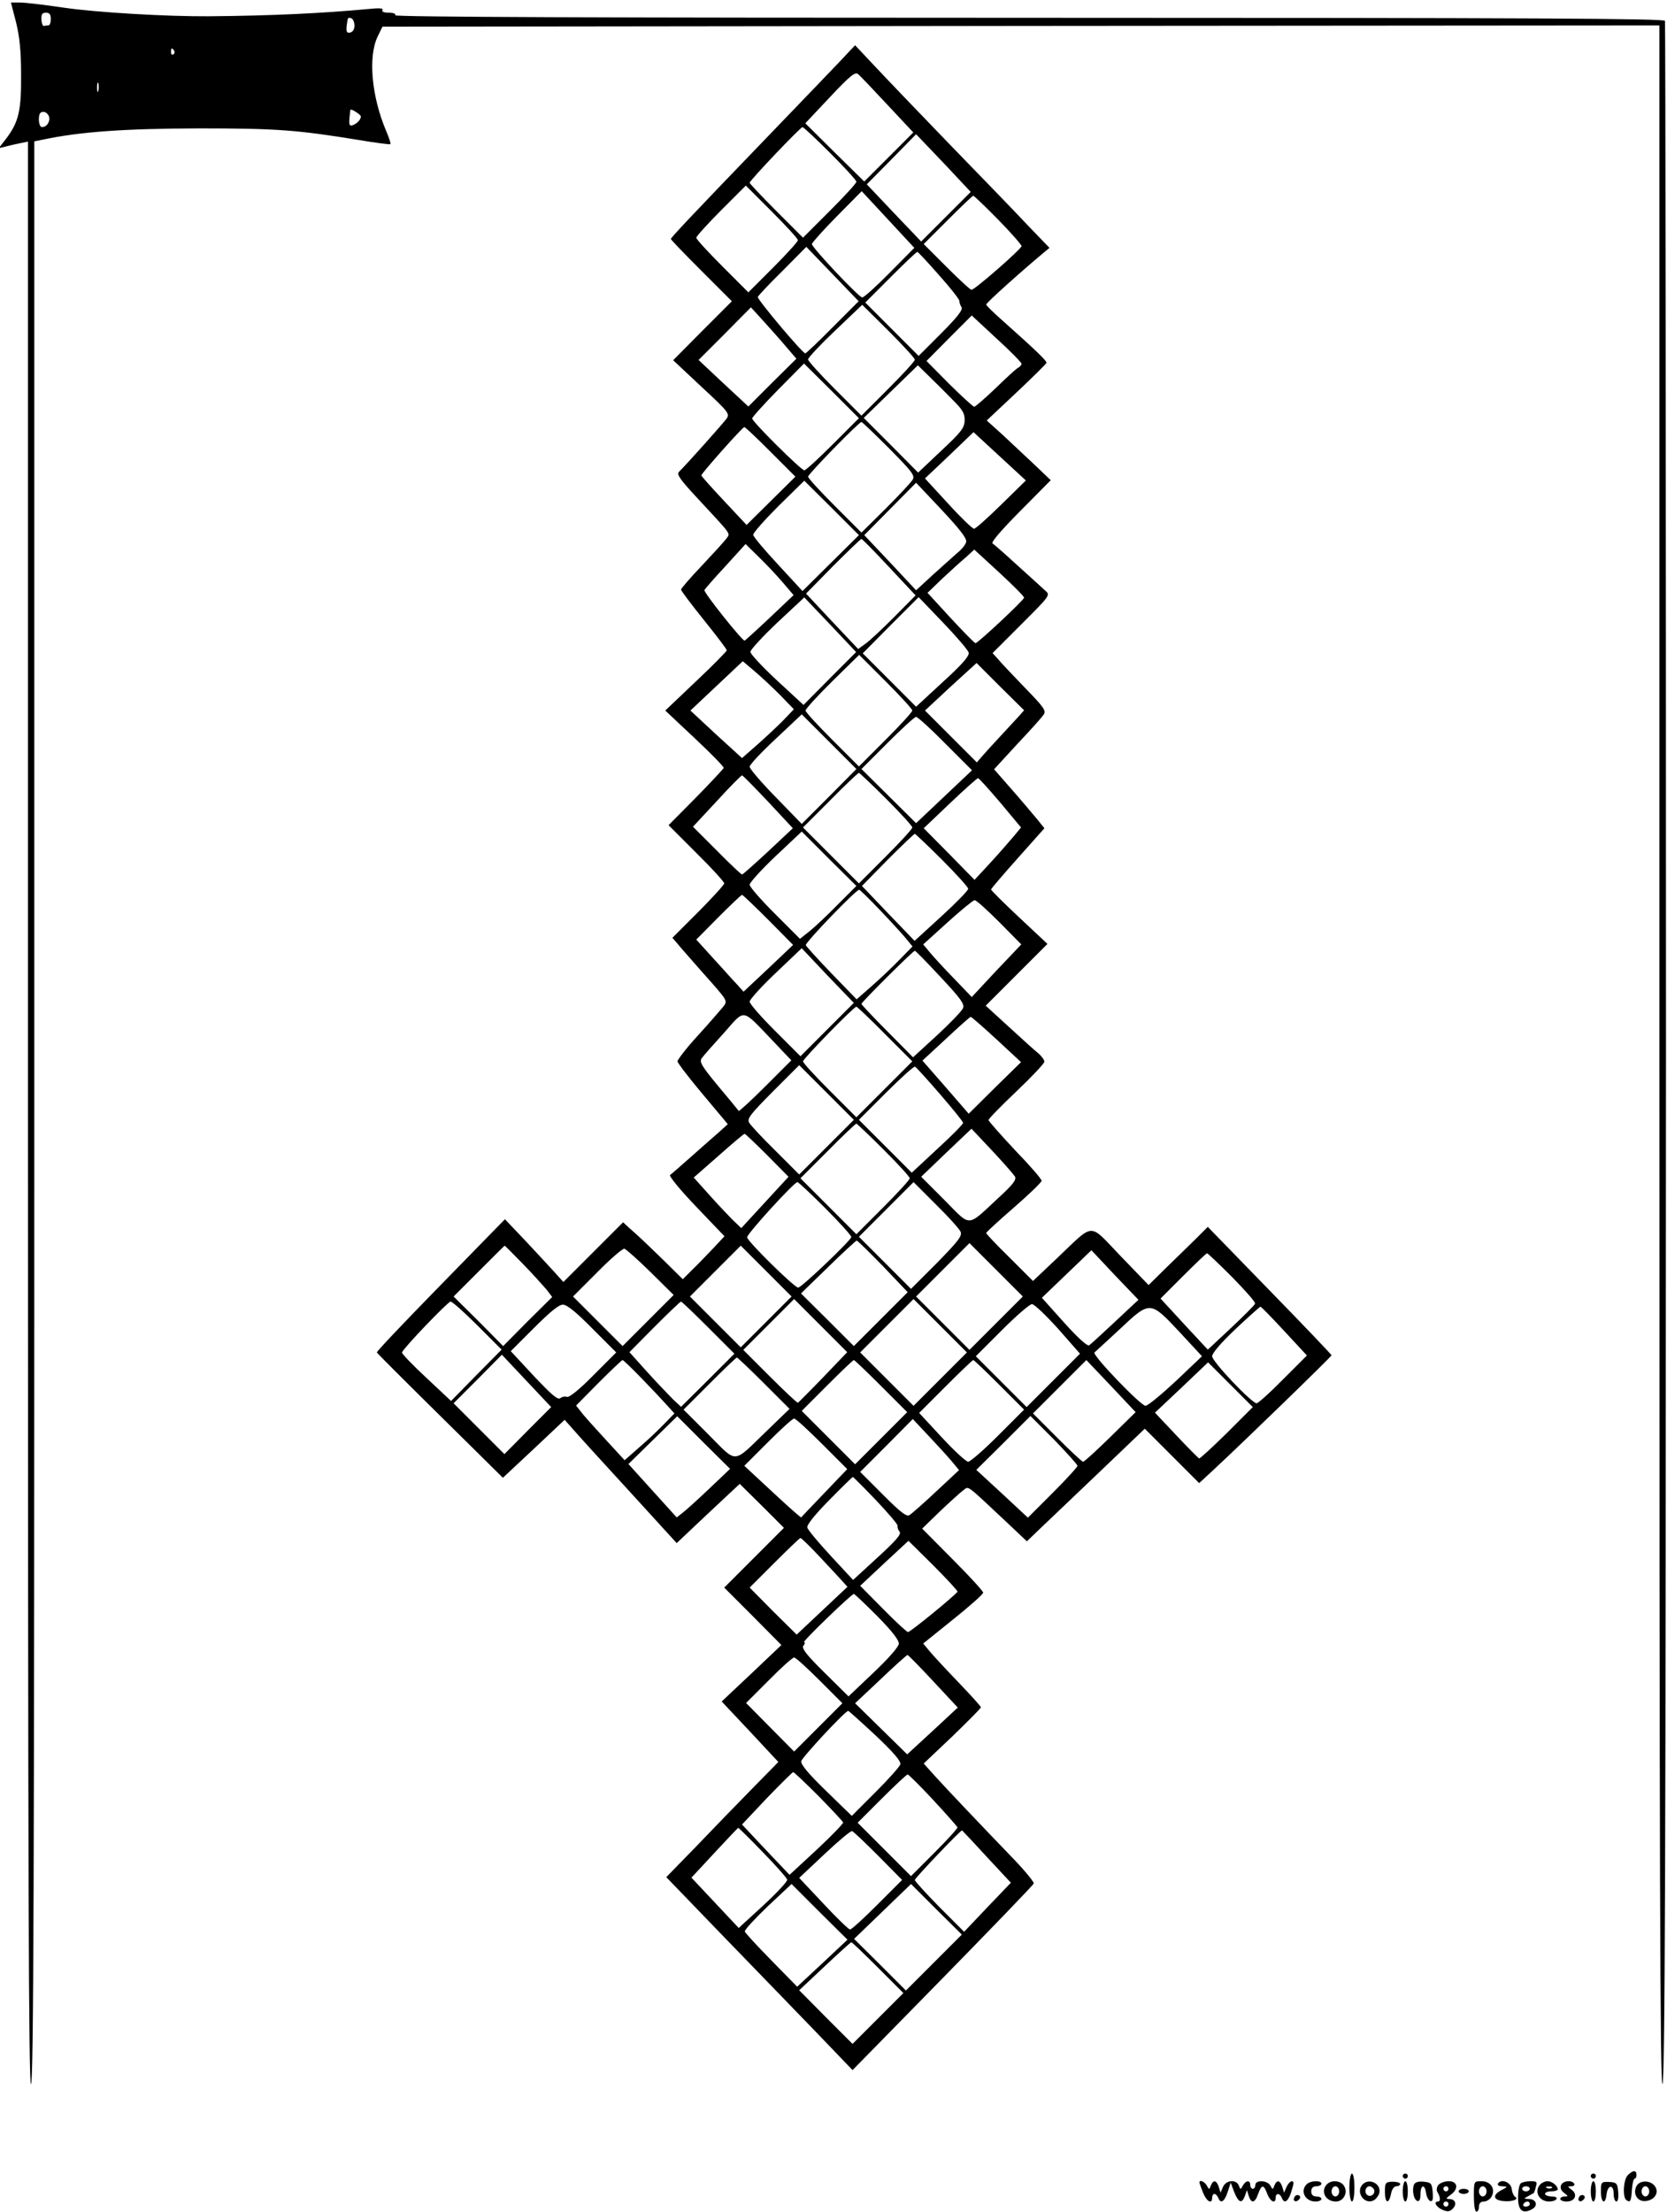
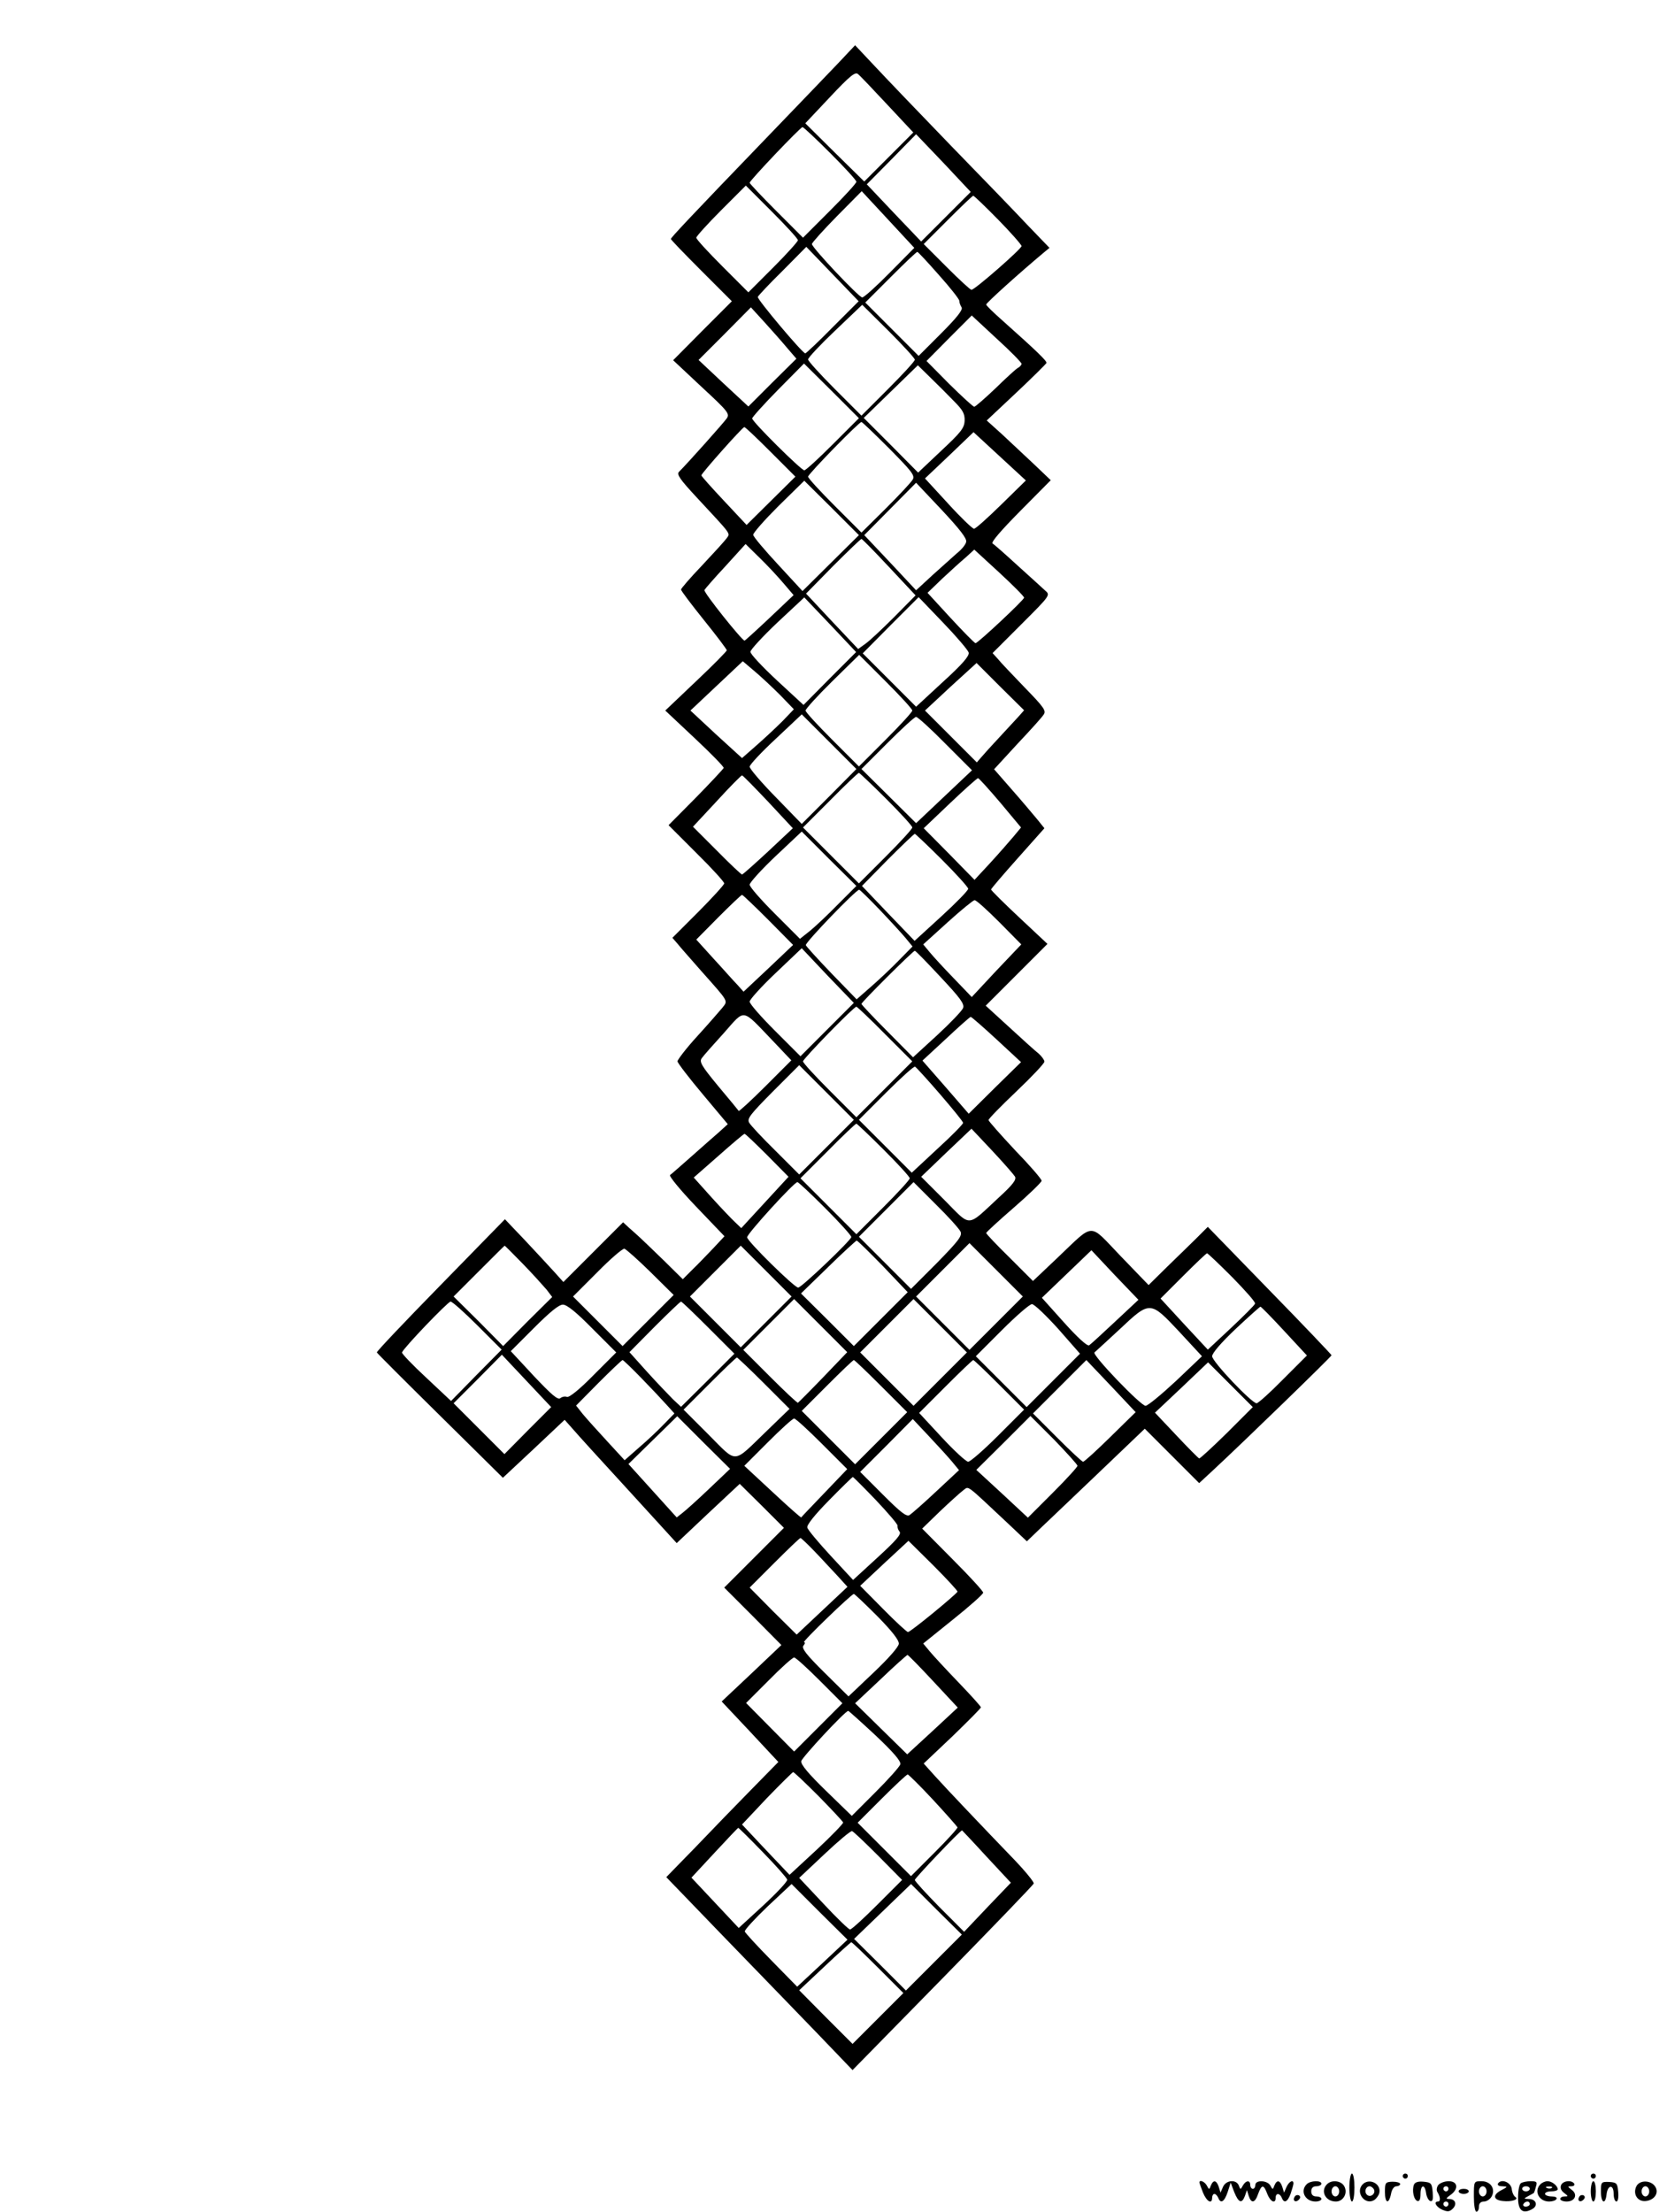
<svg xmlns="http://www.w3.org/2000/svg" version="1.0" width="656pt" height="870pt" viewBox="0 0 656 870" preserveAspectRatio="xMidYMid meet">
  <g transform="translate(0,870) scale(0.1,-0.1)" fill="#000000" stroke="none">
-     <path d="M63 8613 c14 -57 20 -113 20 -208 1 -143 -10 -186 -60 -252 l-28 -36 29 7 c15 4 41 10 57 13 l29 6 0 -3823 c0 -3052 3 -3821 12 -3818 10 4 13 778 13 3823 l0 3819 35 7 c146 31 320 43 610 44 310 0 388 -6 634 -46 65 -11 120 -18 122 -16 3 2 -5 25 -16 51 -58 136 -72 293 -34 372 l19 39 2513 3 2512 2 0 -4051 c0 -3236 3 -4050 12 -4047 10 4 13 824 14 4054 0 2227 -2 4055 -4 4062 -3 9 -513 12 -2504 12 -1663 0 -2497 3 -2493 10 4 6 -7 10 -25 10 -19 0 -29 4 -25 11 5 7 -14 8 -62 3 -171 -16 -373 -26 -623 -28 -165 -1 -442 15 -570 34 -74 11 -151 20 -171 20 l-36 0 20 -77z m137 12 c0 -14 -4 -25 -10 -25 -5 0 -13 -1 -17 -2 -4 -2 -9 9 -10 25 -1 21 3 27 18 27 14 0 19 -7 19 -25z m1195 -26 c0 -14 -7 -25 -17 -27 -13 -3 -16 3 -14 25 5 36 4 35 19 31 6 -3 12 -15 12 -29z m-710 -98 c3 -5 2 -12 -3 -15 -5 -3 -9 1 -9 9 0 17 3 19 12 6z m-298 -158 c-3 -10 -5 -4 -5 12 0 17 2 24 5 18 2 -7 2 -21 0 -30z m1033 -101 c0 -13 -15 -28 -31 -34 -13 -5 -16 0 -14 25 2 18 3 33 4 35 2 6 41 -19 41 -26z m-1227 -1 c5 -20 -9 -41 -28 -41 -7 0 -12 14 -12 30 0 22 5 30 18 30 9 0 19 -9 22 -19z" />
    <path d="M3300 8453 c-35 -37 -169 -176 -296 -308 -294 -305 -363 -379 -364 -385 0 -3 54 -59 120 -125 l120 -120 -116 -116 -115 -116 112 -105 c106 -98 112 -106 98 -125 -12 -17 -150 -172 -187 -209 -10 -10 4 -30 70 -101 141 -152 132 -139 117 -161 -8 -11 -51 -58 -96 -106 -46 -48 -83 -91 -83 -95 0 -5 41 -59 90 -120 50 -62 90 -115 90 -119 0 -4 -54 -59 -121 -122 l-121 -115 116 -109 c64 -60 115 -112 114 -117 -2 -4 -51 -57 -110 -117 l-107 -108 109 -109 c61 -60 110 -114 110 -120 0 -5 -46 -56 -102 -112 l-102 -102 20 -23 c10 -13 53 -61 94 -108 111 -125 105 -115 82 -145 -11 -13 -55 -64 -98 -111 -44 -48 -78 -93 -78 -99 1 -7 46 -66 100 -130 l98 -117 -34 -31 c-19 -16 -68 -60 -109 -96 -41 -36 -78 -69 -84 -73 -6 -3 38 -57 102 -124 l112 -117 -43 -46 c-24 -25 -60 -63 -82 -84 l-39 -39 -75 74 c-97 94 -102 98 -134 126 l-26 24 -118 -118 -117 -117 -35 39 c-19 21 -71 77 -115 124 l-80 84 -253 -259 c-140 -143 -253 -262 -251 -265 1 -3 113 -115 249 -249 l247 -244 122 114 121 114 32 -36 c17 -20 116 -129 220 -242 l189 -207 124 117 124 116 87 -86 87 -87 -118 -118 -117 -117 113 -113 112 -113 -117 -111 -118 -111 112 -119 111 -119 -105 -107 c-58 -59 -157 -161 -220 -227 l-116 -119 221 -229 c122 -126 287 -296 367 -379 l145 -151 355 362 c195 199 357 367 358 372 2 5 -32 47 -75 92 -132 137 -267 279 -314 331 l-44 49 113 107 c61 59 112 110 112 114 0 4 -40 48 -89 99 -49 51 -100 106 -113 122 l-25 30 118 95 c65 52 118 99 118 105 1 5 -53 64 -120 131 l-120 121 70 68 c39 37 80 74 92 83 23 16 5 29 177 -132 l73 -69 52 50 c29 27 133 127 232 221 l180 172 107 -107 107 -107 53 49 c123 114 468 449 468 454 -1 3 -110 118 -244 255 l-243 250 -45 -45 c-24 -24 -77 -75 -117 -114 l-71 -70 -110 114 c-128 133 -100 134 -250 -8 l-95 -90 -92 92 c-51 50 -93 94 -92 97 0 3 49 48 109 100 60 52 109 100 109 105 1 6 -46 60 -104 120 -57 61 -104 114 -105 119 0 5 50 56 110 113 61 58 110 110 110 117 0 6 -10 20 -22 31 -13 10 -65 57 -116 104 l-93 85 121 121 122 122 -111 104 c-61 57 -111 107 -111 110 0 3 47 58 105 123 l105 118 -29 36 c-17 20 -61 73 -100 117 l-69 79 91 99 c51 54 98 106 104 116 11 15 1 29 -75 107 -48 50 -96 100 -106 113 l-20 22 114 114 c113 113 114 114 93 132 -11 10 -59 54 -108 98 -48 44 -92 83 -99 87 -7 5 34 52 109 128 l120 121 -65 62 c-36 34 -93 87 -126 118 l-61 55 116 109 c64 60 117 113 119 117 3 7 -36 45 -174 168 -34 30 -63 58 -63 62 -1 6 135 128 226 204 l23 19 -82 85 c-44 47 -180 188 -302 313 -122 126 -257 267 -301 314 l-80 85 -65 -69z m192 -165 l102 -109 -97 -97 -96 -96 -116 114 -116 115 97 103 c78 83 99 100 110 91 8 -6 60 -61 116 -121z m-225 -190 c57 -57 103 -107 103 -113 0 -6 -47 -57 -105 -115 l-105 -105 -105 105 c-58 58 -105 108 -105 111 0 9 200 219 208 219 4 0 53 -46 109 -102z m456 -250 l-98 -98 -107 112 -107 113 97 98 97 99 108 -113 107 -114 -97 -97z m-583 -93 c0 -5 -44 -54 -97 -107 l-98 -98 -102 102 c-57 57 -103 107 -103 113 0 5 44 54 97 107 l98 98 102 -102 c57 -57 103 -107 103 -113z m362 -127 c-53 -54 -102 -98 -109 -98 -13 0 -198 196 -198 210 0 5 44 54 98 109 l98 99 104 -112 103 -111 -96 -97z m426 208 c51 -52 92 -99 92 -104 0 -11 -184 -172 -197 -172 -5 0 -49 41 -98 90 l-90 90 95 95 c52 52 97 95 100 95 3 0 47 -42 98 -94z m-651 -423 c-56 -57 -105 -103 -108 -103 -11 0 -190 213 -187 222 2 5 45 51 97 102 l94 95 103 -107 103 -107 -102 -102z m418 205 c44 -49 80 -95 80 -101 0 -7 4 -18 9 -26 6 -9 -17 -39 -80 -102 l-89 -89 -105 105 -105 105 100 100 c55 55 102 100 105 99 3 0 41 -41 85 -91z m-95 -333 c0 -6 -47 -57 -105 -115 l-105 -105 -105 105 c-58 58 -105 110 -105 116 0 7 48 58 107 114 l106 101 104 -103 c56 -56 103 -107 103 -113z m-503 47 l37 -43 -95 -94 -94 -94 -98 91 -98 92 103 103 103 104 53 -58 c29 -32 69 -77 89 -101z m923 -63 c0 -4 -6 -12 -14 -16 -8 -4 -48 -41 -89 -81 -41 -39 -79 -72 -83 -72 -5 0 -49 41 -99 90 l-89 90 89 90 89 89 98 -91 c54 -49 98 -94 98 -99z m-742 -316 c-57 -57 -107 -103 -113 -103 -12 0 -205 191 -205 204 0 5 46 56 102 113 l102 103 108 -107 108 -108 -102 -102z m476 169 c34 -34 43 -49 42 -76 -1 -30 -14 -46 -92 -119 l-91 -86 -107 108 -107 107 106 103 107 104 50 -49 c28 -27 69 -68 92 -92z m-255 -186 c88 -89 102 -106 93 -122 -6 -11 -54 -62 -106 -114 l-96 -95 -105 105 c-58 58 -105 109 -105 115 0 10 200 215 210 215 3 0 52 -47 109 -104z m-466 -14 l97 -97 -96 -95 -96 -95 -89 95 c-49 52 -89 97 -89 100 0 8 162 190 169 190 4 0 50 -44 104 -98z m907 -207 c-53 -52 -101 -95 -107 -95 -6 0 -52 44 -102 99 l-91 99 96 91 95 91 103 -95 103 -95 -97 -95z m-671 -230 l-111 -110 -96 104 c-53 57 -97 109 -98 117 -1 7 44 58 99 113 l102 100 108 -107 107 -107 -111 -110z m533 83 c-2 -10 -18 -30 -36 -44 -17 -15 -60 -54 -96 -86 l-65 -60 -102 109 -102 108 102 103 102 103 101 -107 c71 -76 100 -113 96 -126z m-303 -99 l104 -111 -84 -85 c-46 -46 -97 -94 -113 -105 l-29 -21 -103 109 -102 109 106 108 c59 59 109 107 112 107 3 0 52 -50 109 -111z m-417 -62 l41 -48 -94 -89 c-52 -49 -96 -89 -99 -90 -10 0 -162 190 -158 199 2 4 39 47 83 94 l79 87 54 -53 c29 -28 72 -74 94 -100z m948 -58 c0 -9 -182 -179 -191 -179 -4 0 -48 45 -98 99 l-91 99 57 55 c32 30 74 68 93 84 l34 31 98 -90 c54 -50 98 -94 98 -99z m-765 -318 l-103 -104 -104 96 c-58 54 -105 104 -105 113 0 8 48 60 106 115 l106 99 102 -107 102 -108 -104 -104z m547 102 c3 -13 -24 -45 -101 -115 l-106 -98 -105 105 -105 105 110 111 110 110 96 -100 c53 -55 98 -108 101 -118z m-222 -228 c0 -6 -47 -57 -105 -115 l-105 -105 -105 105 c-58 58 -105 109 -105 115 0 6 47 58 105 115 l106 104 104 -104 c58 -58 105 -109 105 -115z m-520 61 l54 -56 -44 -46 c-25 -25 -71 -68 -103 -96 l-57 -50 -102 93 -101 94 103 97 103 97 46 -39 c25 -21 71 -64 101 -94z m937 -86 c-13 -14 -46 -50 -74 -80 -28 -30 -60 -65 -70 -77 l-19 -22 -102 102 -102 102 101 94 102 93 93 -93 94 -93 -23 -26z m-744 -313 l-108 -108 -102 105 c-57 58 -103 112 -103 120 0 8 46 57 103 110 l102 96 108 -108 107 -107 -107 -108z m457 208 l105 -105 -110 -104 -110 -104 -107 106 -108 107 102 102 c57 57 107 103 113 103 6 0 58 -47 115 -105z m-233 -217 c57 -57 103 -107 103 -113 0 -6 -47 -57 -105 -115 l-105 -105 -110 110 -110 110 107 107 c59 60 110 108 113 108 2 0 51 -46 107 -102z m-464 -12 l97 -104 -97 -91 c-54 -50 -100 -91 -103 -91 -3 0 -48 42 -99 94 l-94 94 94 101 c51 56 96 101 99 101 3 0 49 -47 103 -104z m914 -4 l81 -97 -29 -35 c-16 -19 -57 -66 -91 -103 l-63 -68 -100 102 -100 101 104 99 c57 54 107 99 110 98 3 0 43 -44 88 -97z m-640 -400 c-39 -40 -89 -87 -110 -104 l-39 -31 -99 99 c-54 54 -99 105 -99 114 0 8 46 59 102 112 l103 97 107 -107 108 -107 -73 -73z m410 176 c57 -57 103 -108 103 -114 0 -7 -48 -56 -106 -109 l-105 -96 -104 108 -103 108 101 103 c56 56 104 102 107 102 2 0 51 -46 107 -102z m-246 -196 c41 -43 87 -93 102 -111 l28 -34 -53 -54 c-29 -30 -79 -77 -110 -104 l-57 -50 -98 101 c-54 56 -100 107 -102 112 -3 10 197 218 210 218 3 0 39 -35 80 -78z m-438 -40 l98 -99 -97 -92 -98 -92 -25 28 c-15 15 -56 62 -94 103 l-67 74 87 88 c48 48 90 88 93 88 3 0 49 -44 103 -98z m909 -9 l87 -88 -98 -103 -97 -104 -71 74 c-39 40 -82 87 -95 103 l-25 30 96 87 c53 48 101 87 106 87 6 1 49 -38 97 -86z m-677 -423 l-105 -105 -100 100 c-55 55 -100 106 -100 115 0 8 46 59 102 112 l103 98 102 -108 103 -107 -105 -105z m446 207 c77 -82 95 -106 89 -122 -4 -11 -50 -59 -102 -107 l-95 -87 -101 102 c-56 56 -102 105 -102 108 0 7 203 209 210 209 3 0 48 -46 101 -103z m-218 -225 l107 -107 -110 -110 -110 -110 -105 105 c-58 58 -105 109 -105 115 0 10 200 215 210 215 3 0 54 -48 113 -108z m-443 -25 l74 -78 -101 -101 c-56 -56 -104 -100 -106 -98 -2 3 -38 47 -81 98 -67 81 -75 96 -64 110 7 10 46 54 87 99 85 96 68 98 191 -30z m882 4 l96 -89 -103 -101 -103 -102 -91 105 -91 104 93 86 c50 47 94 86 97 86 3 0 49 -40 102 -89z m-669 -423 l-108 -108 -93 93 c-51 50 -98 100 -104 111 -9 16 5 33 93 122 l104 104 107 -107 108 -108 -107 -107z m447 207 c49 -57 90 -107 90 -112 0 -5 -45 -51 -101 -102 l-101 -94 -104 104 -104 104 107 107 c59 59 110 105 114 102 5 -3 49 -51 99 -109z m-223 -217 c57 -57 103 -107 103 -113 0 -6 -47 -57 -105 -115 l-105 -105 -110 110 -110 110 107 107 c59 60 110 108 113 108 2 0 51 -46 107 -102z m517 -106 c7 -12 -8 -32 -65 -84 -126 -117 -106 -116 -212 -9 l-92 92 99 95 99 94 81 -86 c45 -48 85 -94 90 -102z m-975 84 l84 -85 -93 -101 -93 -101 -24 23 c-14 13 -56 57 -94 99 l-69 77 98 86 c53 47 99 86 102 86 3 0 43 -38 89 -84z m228 -208 c57 -57 103 -108 103 -114 0 -12 -196 -199 -209 -199 -15 0 -201 183 -201 198 0 14 185 217 198 217 4 0 53 -46 109 -102z m533 -93 c7 -17 -9 -37 -93 -123 l-102 -102 -102 102 -103 103 107 107 108 108 88 -88 c49 -48 92 -96 97 -107z m-305 -136 l97 -102 -106 -106 -106 -106 -104 104 -104 103 107 104 c58 57 109 103 112 104 4 0 50 -46 104 -101z m445 -224 l-105 -105 -105 105 -105 105 105 105 105 105 105 -105 105 -105 -105 -105z m-1862 233 c39 -40 80 -86 93 -101 l22 -29 -97 -96 -96 -97 -97 98 -98 97 100 100 c55 55 100 100 101 100 1 0 34 -33 72 -72z m957 -228 l-100 -100 -100 100 -100 100 100 100 100 100 100 -100 100 -100 -100 -100z m-455 196 l91 -90 -100 -100 -101 -101 -97 97 -98 98 95 95 c52 53 100 94 107 93 7 -2 53 -43 103 -92z m1828 -195 c-50 -47 -96 -89 -102 -93 -8 -4 -46 31 -99 90 l-87 97 97 93 98 94 92 -98 93 -97 -92 -86z m461 175 c51 -52 92 -98 90 -104 -2 -6 -45 -49 -95 -96 l-91 -85 -93 100 -93 101 89 89 c49 49 91 89 94 89 3 0 47 -42 99 -94z m-1609 -393 c-52 -54 -97 -99 -100 -101 -3 -1 -52 45 -110 103 l-105 105 100 100 100 100 104 -104 105 -105 -94 -98z m460 -8 l-105 -105 -105 105 -105 105 105 105 105 105 105 -105 105 -105 -105 -105z m-1820 210 l94 -94 -100 -101 -99 -101 -98 92 c-54 50 -97 95 -95 99 7 19 181 200 191 200 7 0 55 -43 107 -95z m908 -8 l102 -102 -105 -105 -105 -104 -31 29 c-17 17 -63 65 -102 108 l-70 78 99 100 c54 54 101 99 104 99 3 0 51 -46 108 -103z m-457 -3 l94 -94 -90 -90 c-54 -55 -95 -88 -104 -85 -7 3 -19 1 -26 -5 -10 -8 -35 14 -104 87 l-91 98 91 91 c62 62 98 92 114 92 16 0 53 -30 116 -94z m1833 -1 l86 -98 -105 -105 -105 -105 -100 100 -100 100 102 102 c57 57 110 103 119 103 9 0 55 -44 103 -97z m478 -13 l88 -95 -102 -97 c-57 -53 -110 -97 -120 -98 -19 0 -212 201 -201 210 5 4 49 45 99 91 120 113 120 113 236 -11z m412 4 l89 -96 -94 -94 c-51 -52 -98 -94 -104 -94 -19 0 -175 164 -175 185 0 12 34 52 92 107 51 48 95 87 98 88 3 0 45 -43 94 -96z m-2977 -391 l-92 -93 -100 100 -100 100 95 95 95 96 97 -103 97 -103 -92 -92z m929 186 l101 -101 -89 -86 c-137 -132 -114 -131 -229 -16 l-99 99 102 102 c57 57 105 103 108 103 2 0 50 -45 106 -101z m-481 19 c39 -40 84 -88 100 -106 l29 -32 -40 -41 c-21 -22 -65 -64 -98 -92 l-58 -51 -69 75 c-38 41 -81 89 -96 107 l-26 33 89 90 c49 49 91 89 94 89 3 0 37 -33 75 -72z m943 -31 l102 -102 -103 -103 -102 -102 -105 105 -105 105 100 100 c55 55 102 100 105 100 3 0 51 -46 108 -103z m465 5 l97 -97 -103 -103 c-56 -56 -109 -102 -117 -102 -8 0 -55 43 -104 96 l-89 96 104 104 c57 57 106 104 109 104 3 0 49 -44 103 -98z m437 -204 c-55 -54 -103 -98 -108 -98 -4 0 -50 43 -102 95 l-95 95 105 105 105 105 97 -102 97 -103 -99 -97z m458 15 c-57 -56 -106 -101 -109 -100 -3 1 -44 42 -90 91 l-84 89 105 99 104 99 88 -88 88 -88 -102 -102z m-2036 -218 c-45 -43 -93 -86 -106 -96 l-23 -18 -95 105 -95 105 96 94 96 94 104 -104 104 -103 -81 -77z m1448 89 c0 -5 -44 -53 -98 -107 l-97 -97 -101 94 -102 94 107 106 106 106 93 -93 c50 -52 92 -98 92 -103z m-1005 86 l99 -99 -89 -93 c-49 -51 -91 -95 -92 -97 -1 -2 -52 43 -113 100 l-111 103 93 93 c51 51 97 93 103 93 6 0 55 -45 110 -100z m511 -69 l28 -34 -89 -83 c-50 -47 -97 -88 -106 -94 -12 -7 -35 11 -105 81 l-89 89 104 104 103 104 63 -67 c34 -36 75 -81 91 -100z m-299 -152 c48 -51 87 -96 85 -101 -1 -6 2 -16 8 -23 8 -10 -13 -34 -86 -101 l-97 -89 -88 95 c-48 52 -90 102 -92 111 -3 10 28 49 86 108 49 50 91 91 93 91 2 0 43 -41 91 -91z m-242 -201 c28 -29 68 -73 90 -96 l40 -44 -100 -94 -100 -94 -93 92 -92 93 97 97 c54 54 100 98 103 98 3 0 28 -24 55 -52z m563 -159 c-5 -11 -185 -159 -195 -159 -4 0 -49 41 -98 91 l-90 91 95 89 95 88 98 -97 c53 -53 96 -100 95 -103z m-316 -96 c59 -60 86 -95 85 -109 -1 -13 -42 -59 -100 -114 l-98 -93 -94 93 c-73 72 -92 97 -83 107 6 7 7 13 2 13 -9 1 186 189 196 190 3 0 44 -39 92 -87z m221 -257 l96 -103 -99 -92 -100 -92 -102 100 -103 101 100 94 c55 53 103 95 106 96 3 0 49 -47 102 -104z m-448 4 l90 -90 -95 -95 -95 -95 -94 95 -95 96 89 89 c49 50 94 90 100 90 6 0 51 -41 100 -90z m220 -216 c71 -67 101 -102 98 -114 -2 -9 -47 -59 -98 -110 l-93 -93 -101 98 c-69 67 -100 104 -98 117 3 15 173 198 185 198 2 0 50 -43 107 -96z m-224 -239 c52 -53 95 -99 97 -104 1 -4 -45 -52 -104 -107 l-107 -99 -94 99 -93 99 97 103 c54 56 101 102 104 103 3 1 48 -42 100 -94z m451 -15 c51 -55 94 -104 96 -108 1 -4 -40 -49 -91 -100 l-92 -92 -105 105 -105 105 95 95 c52 52 98 95 102 95 3 0 49 -45 100 -100z m-670 -206 c51 -52 94 -101 96 -108 1 -7 -41 -52 -94 -101 l-97 -89 -93 99 -93 99 91 98 c50 54 92 98 93 98 2 0 46 -43 97 -96z m454 -14 l94 -95 -97 -97 c-54 -54 -102 -98 -108 -98 -5 0 -53 46 -105 102 l-95 101 100 94 c54 51 103 92 108 90 5 -1 51 -45 103 -97z m426 -3 l96 -103 -92 -96 -92 -97 -97 97 c-53 54 -97 102 -97 107 0 7 179 195 186 195 0 0 44 -46 96 -103z m-646 -420 l-99 -92 -101 103 c-56 57 -103 108 -105 114 -2 6 39 50 90 99 l94 88 110 -110 110 -109 -99 -93z m439 3 l-110 -110 -102 102 -102 101 112 108 112 108 100 -100 100 -99 -110 -110z m-220 -20 l100 -100 -100 -100 -100 -100 -105 105 -105 106 100 94 c55 52 102 94 105 95 3 0 50 -45 105 -100z" />
-     <path d="M6406 144 c-18 -18 -22 -89 -5 -99 15 -10 18 -4 21 43 2 23 6 42 11 42 4 0 7 7 7 15 0 19 -14 19 -34 -1z" />
+     <path d="M6406 144 z" />
    <path d="M5310 95 c0 -30 5 -55 10 -55 6 0 10 25 10 55 0 30 -4 55 -10 55 -5 0 -10 -25 -10 -55z" />
    <path d="M5520 140 c0 -5 5 -10 10 -10 6 0 10 5 10 10 0 6 -4 10 -10 10 -5 0 -10 -4 -10 -10z" />
    <path d="M6260 140 c0 -5 5 -10 10 -10 6 0 10 5 10 10 0 6 -4 10 -10 10 -5 0 -10 -4 -10 -10z" />
    <path d="M4720 115 c0 -3 7 -21 14 -40 15 -36 36 -47 36 -20 0 8 4 15 9 15 5 0 11 -7 15 -15 9 -25 24 -17 37 22 l12 37 14 -37 c17 -42 30 -47 42 -15 l8 23 7 -23 c10 -31 25 -28 37 8 14 38 22 38 36 0 12 -31 33 -41 33 -15 0 19 16 19 24 0 9 -24 23 -17 35 16 6 18 11 36 11 40 0 17 -17 8 -27 -13 l-10 -23 -7 23 c-9 26 -21 29 -31 5 -6 -17 -7 -17 -16 0 -12 21 -59 23 -59 2 0 -8 -4 -15 -10 -15 -5 0 -10 7 -10 15 0 20 -17 19 -29 -2 -9 -17 -10 -17 -16 0 -10 25 -50 22 -62 -5 l-10 -23 -7 23 c-9 26 -21 29 -31 5 -6 -17 -7 -17 -16 0 -9 16 -29 24 -29 12z" />
    <path d="M5142 108 c-27 -27 -6 -68 35 -68 13 0 23 5 23 10 0 6 -9 10 -20 10 -13 0 -20 7 -20 20 0 13 7 20 20 20 11 0 20 5 20 10 0 14 -43 13 -58 -2z" />
    <path d="M5222 108 c-27 -27 -6 -68 35 -68 29 0 48 33 33 60 -12 22 -49 27 -68 8z m48 -28 c0 -11 -7 -20 -15 -20 -8 0 -15 9 -15 20 0 11 7 20 15 20 8 0 15 -9 15 -20z" />
    <path d="M5360 105 c-26 -32 13 -81 48 -59 9 6 18 19 20 28 8 38 -43 61 -68 31z m46 -16 c10 -17 -13 -36 -27 -22 -12 12 -4 33 11 33 5 0 12 -5 16 -11z" />
    <path d="M5450 78 c0 -45 15 -51 24 -8 3 18 12 30 21 30 8 0 15 4 15 9 0 5 -13 9 -30 9 -28 -1 -30 -4 -30 -40z" />
-     <path d="M5520 80 c0 -22 5 -40 10 -40 6 0 10 18 10 40 0 22 -4 40 -10 40 -5 0 -10 -18 -10 -40z" />
    <path d="M5564 106 c-8 -22 -1 -59 14 -64 8 -2 12 7 12 27 0 38 17 41 22 4 2 -14 9 -28 16 -31 10 -3 12 6 10 34 -3 36 -6 39 -36 42 -21 2 -34 -2 -38 -12z" />
    <path d="M5660 105 c-6 -8 -8 -20 -4 -27 12 -19 14 -38 3 -38 -19 0 -8 -21 16 -32 21 -9 29 -9 42 4 18 18 10 38 -15 38 -13 0 -12 3 6 16 33 23 29 54 -7 54 -16 0 -34 -7 -41 -15z m40 -15 c0 -5 -4 -10 -10 -10 -5 0 -10 5 -10 10 0 6 5 10 10 10 6 0 10 -4 10 -10z m0 -60 c0 -5 -4 -10 -10 -10 -5 0 -10 5 -10 10 0 6 5 10 10 10 6 0 10 -4 10 -10z" />
    <path d="M5800 60 c0 -33 4 -60 10 -60 6 0 10 9 10 20 0 13 7 20 20 20 10 0 24 9 30 20 16 30 -4 60 -40 60 -30 0 -30 0 -30 -60z m50 20 c0 -11 -7 -20 -15 -20 -8 0 -15 9 -15 20 0 11 7 20 15 20 8 0 15 -9 15 -20z" />
    <path d="M5895 111 c-3 -7 3 -11 17 -11 22 -1 22 -2 -5 -16 -34 -18 -31 -38 7 -42 34 -4 65 6 49 16 -6 4 -13 18 -14 32 -4 26 -41 41 -54 21z" />
    <path d="M5985 112 c-6 -4 -11 -28 -11 -54 -1 -53 18 -69 55 -48 25 13 17 40 -13 40 -21 1 -21 1 -1 12 11 6 21 11 21 12 1 1 5 11 8 24 6 19 4 22 -21 22 -15 0 -33 -4 -38 -8z m35 -22 c0 -5 -7 -10 -15 -10 -8 0 -15 5 -15 10 0 6 7 10 15 10 8 0 15 -4 15 -10z m0 -60 c0 -5 -7 -10 -16 -10 -8 0 -12 5 -9 10 3 6 10 10 16 10 5 0 9 -4 9 -10z" />
    <path d="M6062 108 c-27 -27 -6 -68 34 -68 13 0 26 4 29 10 4 6 -5 10 -19 10 -14 0 -26 5 -26 10 0 6 11 10 25 10 14 0 25 4 25 8 0 14 -23 32 -40 32 -9 0 -21 -5 -28 -12z m45 -14 c-3 -3 -12 -4 -19 -1 -8 3 -5 6 6 6 11 1 17 -2 13 -5z" />
    <path d="M6143 104 c-4 -11 1 -22 12 -30 17 -13 17 -14 2 -14 -9 0 -17 -4 -17 -10 0 -5 11 -10 25 -10 33 0 45 28 20 46 -17 13 -17 14 -1 14 9 0 14 5 11 10 -10 16 -45 12 -52 -6z" />
    <path d="M6260 80 c0 -22 5 -40 10 -40 6 0 10 18 10 40 0 22 -4 40 -10 40 -5 0 -10 -18 -10 -40z" />
    <path d="M6300 79 c0 -44 17 -54 22 -12 4 39 28 42 28 4 0 -17 5 -31 11 -31 6 0 9 16 7 38 -3 34 -6 37 -35 39 -32 1 -33 0 -33 -38z" />
    <path d="M6440 101 c-16 -31 4 -63 37 -59 34 4 52 32 37 56 -16 26 -60 28 -74 3z m50 -21 c0 -11 -7 -20 -15 -20 -8 0 -15 9 -15 20 0 11 7 20 15 20 8 0 15 -9 15 -20z" />
    <path d="M5740 80 c0 -5 9 -10 20 -10 11 0 20 5 20 10 0 6 -9 10 -20 10 -11 0 -20 -4 -20 -10z" />
    <path d="M5095 59 c-10 -15 3 -25 16 -12 7 7 7 13 1 17 -6 3 -14 1 -17 -5z" />
    <path d="M6215 59 c-10 -15 3 -25 16 -12 7 7 7 13 1 17 -6 3 -14 1 -17 -5z" />
  </g>
</svg>